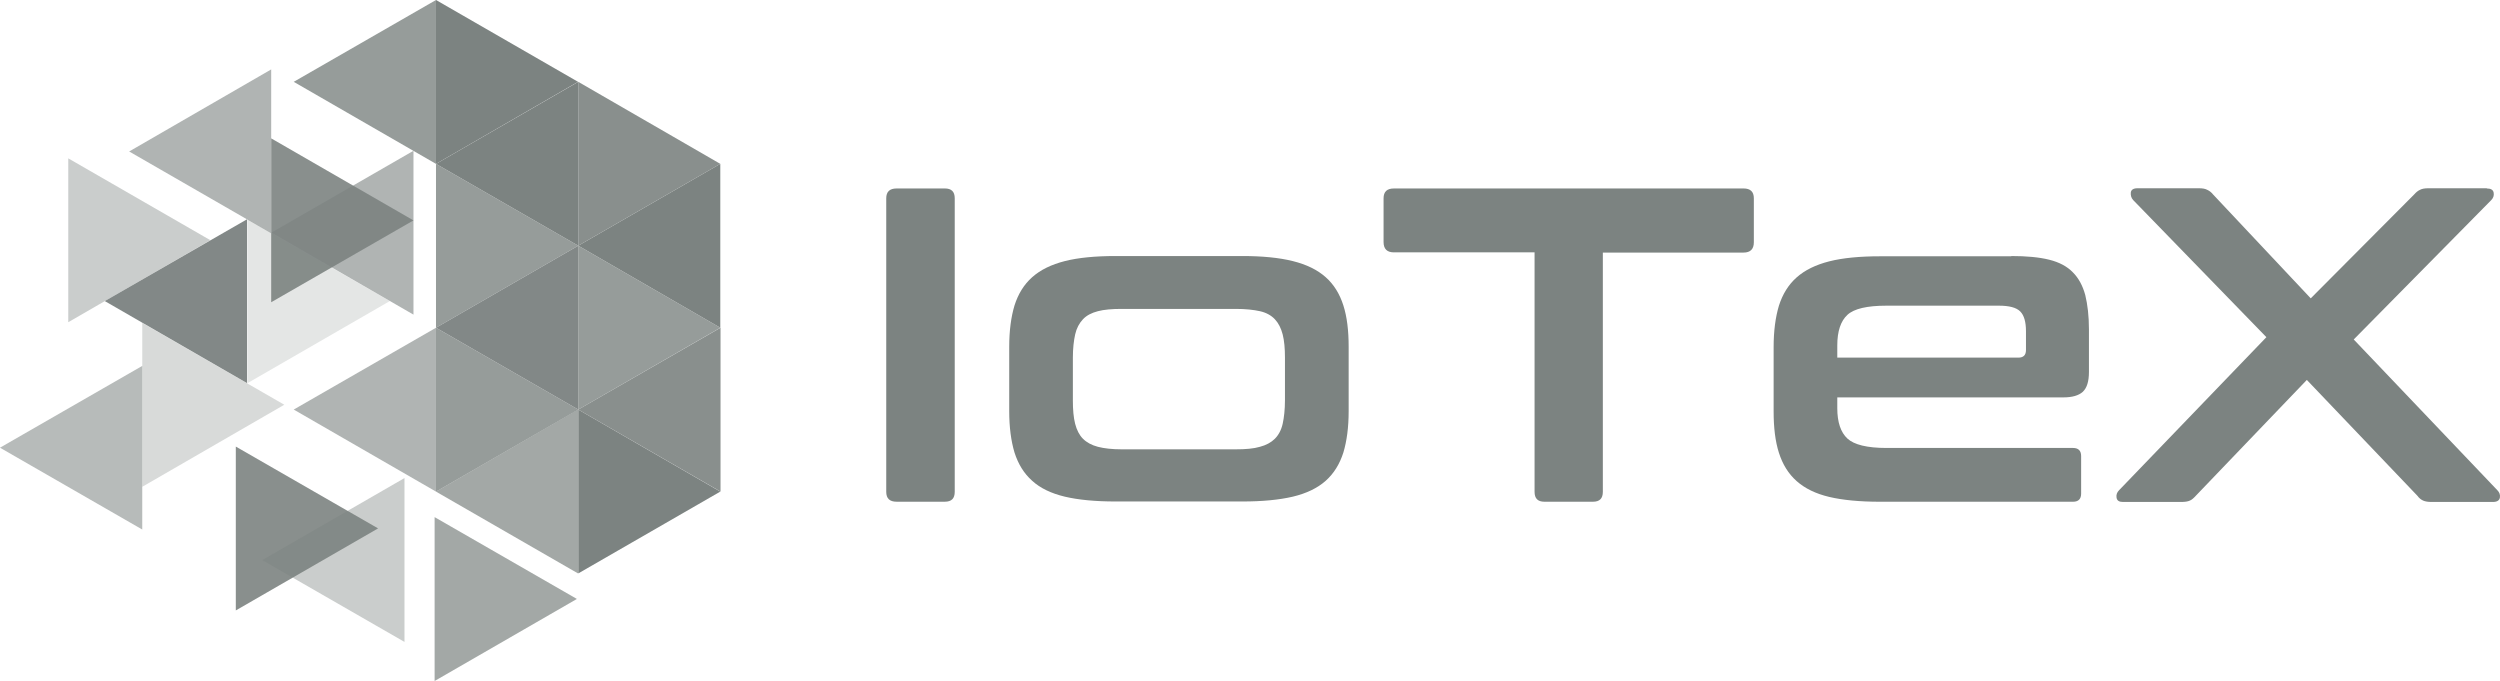
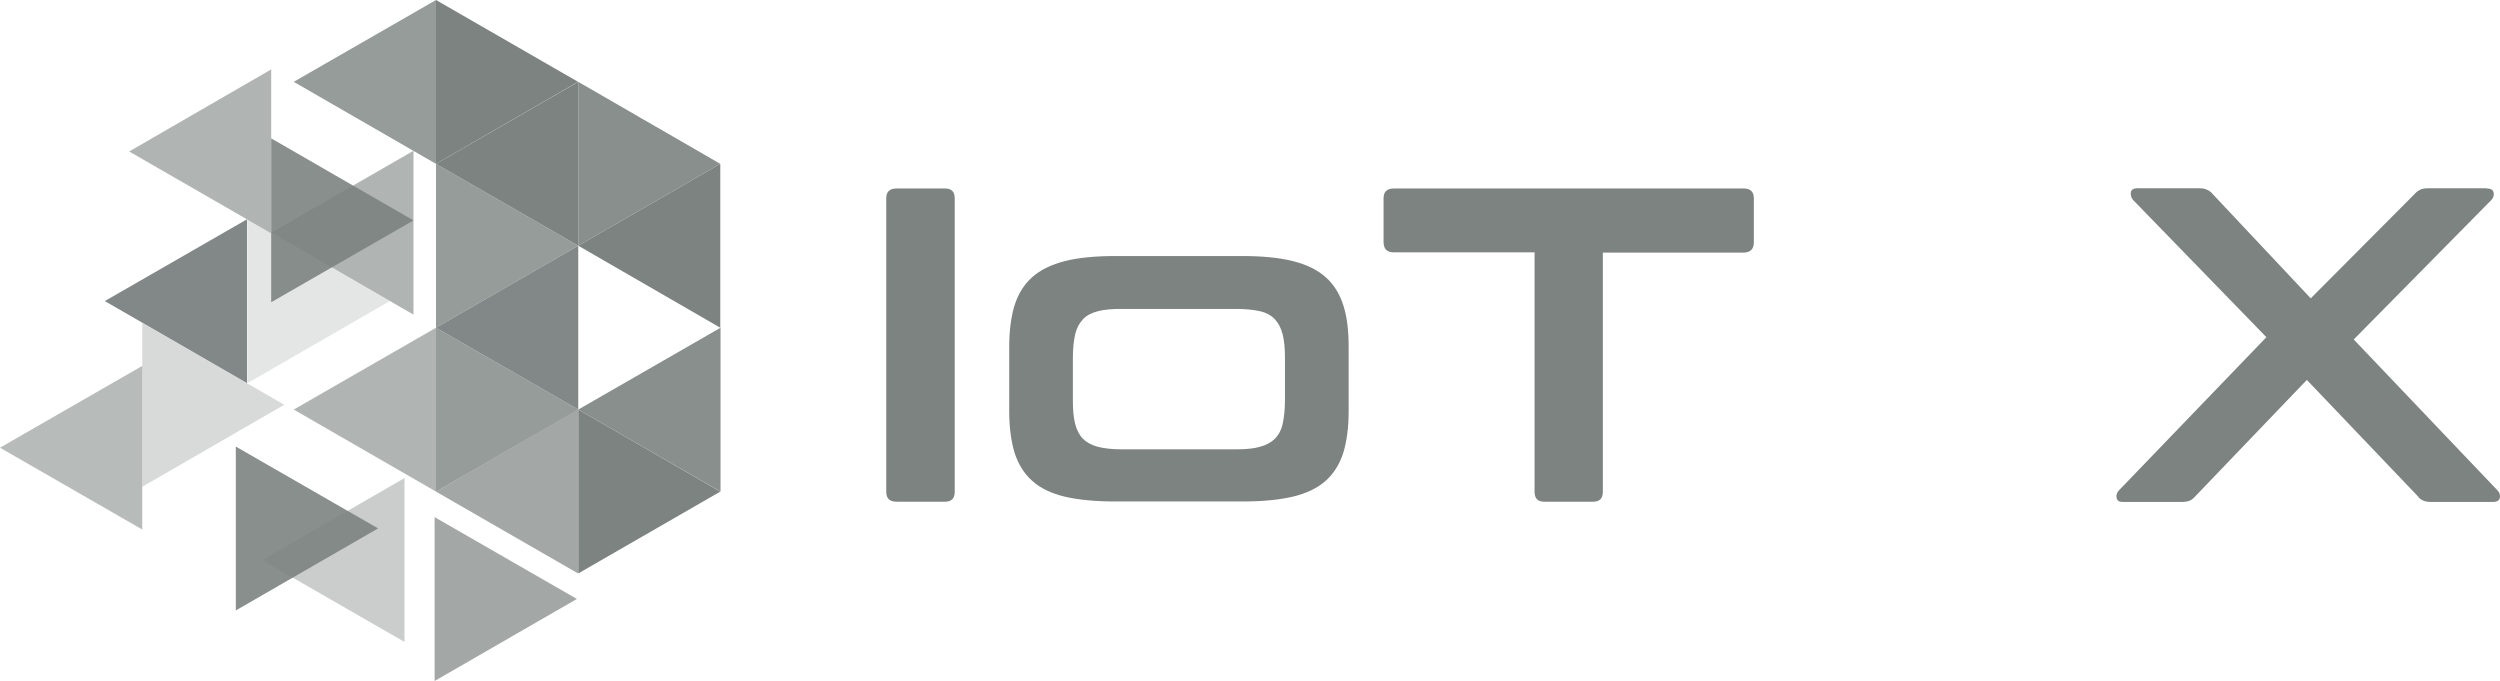
<svg xmlns="http://www.w3.org/2000/svg" version="1.1" id="Layer_1" x="0px" y="0px" viewBox="0 0 139.502 38" style="enable-background:new 0 0 139.502 38;" xml:space="preserve">
  <style type="text/css">
	.st0{fill:#7C8381;}
	.st1{opacity:0.9;fill:#7C8381;enable-background:new    ;}
	.st2{opacity:0.8;fill:#7C8381;enable-background:new    ;}
	.st3{opacity:0.4;fill:#7C8381;enable-background:new    ;}
	.st4{opacity:0.2;fill:#7C8381;enable-background:new    ;}
	.st5{opacity:0.3;fill:#7C8381;enable-background:new    ;}
	.st6{opacity:0.7;fill:#7C8381;enable-background:new    ;}
	.st7{opacity:0.6;fill:#7C8381;enable-background:new    ;}
	.st8{opacity:0.95;fill:#7C8381;enable-background:new    ;}
	.st9{opacity:0.55;fill:#7C8381;enable-background:new    ;}
</style>
  <g>
    <path class="st0" d="M52.723,10.516c0.372,0,0.552,0.18,0.552,0.551v16.377   c0,0.372-0.18,0.552-0.552,0.552h-2.693c-0.385,0-0.577-0.18-0.577-0.552   V11.068c0-0.372,0.192-0.551,0.577-0.551H52.723z" />
    <path class="st0" d="M69.318,14.287c1.116,0,2.052,0.09,2.822,0.282   c0.769,0.192,1.372,0.487,1.834,0.898c0.462,0.41,0.782,0.936,0.987,1.577   s0.295,1.411,0.295,2.308v3.591c0,0.898-0.103,1.667-0.295,2.308   c-0.205,0.641-0.526,1.167-0.987,1.578c-0.462,0.41-1.077,0.705-1.834,0.885   c-0.77,0.18-1.706,0.269-2.822,0.269h-7.066c-1.129,0-2.078-0.09-2.834-0.269   c-0.757-0.18-1.372-0.474-1.821-0.885c-0.462-0.41-0.782-0.936-0.987-1.578   c-0.192-0.641-0.295-1.411-0.295-2.308v-3.591c0-0.898,0.103-1.667,0.295-2.308   c0.205-0.641,0.526-1.167,0.987-1.577c0.462-0.41,1.065-0.705,1.821-0.898   c0.757-0.192,1.706-0.282,2.834-0.282H69.318z M59.866,22.328   c0,0.539,0.039,0.975,0.128,1.321c0.09,0.346,0.231,0.628,0.436,0.834   c0.205,0.205,0.487,0.359,0.833,0.449c0.346,0.09,0.795,0.141,1.321,0.141   h6.374c0.551,0,1-0.038,1.347-0.141c0.346-0.09,0.628-0.244,0.833-0.449   c0.205-0.205,0.359-0.487,0.436-0.834c0.077-0.346,0.128-0.795,0.128-1.321   v-2.373c0-0.513-0.039-0.949-0.128-1.295c-0.09-0.346-0.231-0.628-0.436-0.846   c-0.205-0.218-0.487-0.372-0.833-0.449c-0.346-0.077-0.795-0.128-1.347-0.128   H62.585c-0.539,0-0.975,0.038-1.321,0.128c-0.346,0.09-0.628,0.231-0.833,0.449   c-0.205,0.218-0.359,0.5-0.436,0.846c-0.077,0.346-0.128,0.782-0.128,1.295   V22.328z" />
    <path class="st0" d="M97.289,10.516c0.385,0,0.577,0.18,0.577,0.551v2.45   c0,0.385-0.192,0.577-0.577,0.577h-7.849v13.351c0,0.372-0.18,0.552-0.552,0.552   h-2.706c-0.372,0-0.552-0.18-0.552-0.552V14.082h-7.849   c-0.385,0-0.577-0.192-0.577-0.577v-2.437c0-0.372,0.192-0.551,0.577-0.551   H97.289z" />
-     <path class="st0" d="M112.23,14.287c0.846,0,1.552,0.064,2.116,0.205   c0.564,0.141,1,0.372,1.321,0.705c0.321,0.321,0.551,0.744,0.693,1.27   c0.128,0.526,0.205,1.167,0.205,1.911v2.373c0,0.539-0.115,0.898-0.346,1.116   c-0.231,0.205-0.59,0.308-1.077,0.308h-12.62v0.603   c0,0.782,0.192,1.347,0.564,1.693c0.372,0.346,1.103,0.526,2.18,0.526h10.414   c0.295,0,0.449,0.154,0.449,0.449v2.103c0,0.295-0.154,0.449-0.449,0.449h-10.773   c-1.129,0-2.078-0.09-2.834-0.269c-0.757-0.18-1.359-0.474-1.821-0.885   c-0.462-0.41-0.782-0.936-0.987-1.578c-0.205-0.641-0.295-1.411-0.295-2.308   v-3.591c0-0.898,0.103-1.667,0.295-2.308c0.205-0.641,0.526-1.167,0.987-1.577   c0.462-0.41,1.065-0.705,1.821-0.898c0.757-0.192,1.706-0.282,2.834-0.282   h7.323V14.287z M102.509,19.956h10.119c0.282,0,0.423-0.141,0.423-0.423v-1.052   c0-0.513-0.103-0.885-0.321-1.103c-0.218-0.218-0.615-0.321-1.193-0.321h-6.271   c-1.077,0-1.808,0.167-2.18,0.513c-0.372,0.346-0.564,0.911-0.564,1.706v0.68   H102.509z" />
    <path class="st0" d="M138.765,10.517c0.231,0,0.359,0.077,0.385,0.244   c0.026,0.154-0.026,0.295-0.141,0.41l-7.669,7.772l8.015,8.413   c0.115,0.115,0.167,0.257,0.141,0.41c-0.026,0.154-0.154,0.244-0.385,0.244   h-3.424c-0.205,0-0.359-0.026-0.474-0.077c-0.115-0.051-0.231-0.141-0.321-0.269   l-6.169-6.464l-6.195,6.464c-0.115,0.128-0.231,0.231-0.333,0.269   c-0.103,0.051-0.269,0.077-0.487,0.077h-3.245c-0.218,0-0.333-0.077-0.359-0.244   c-0.026-0.154,0.026-0.295,0.141-0.41l8.221-8.541l-7.438-7.656   c-0.103-0.115-0.141-0.257-0.128-0.41c0.013-0.154,0.141-0.244,0.372-0.244   h3.424c0.205,0,0.359,0.026,0.474,0.09c0.115,0.051,0.231,0.141,0.321,0.256   l5.45,5.797l5.771-5.797c0.103-0.115,0.205-0.205,0.321-0.256   c0.115-0.064,0.269-0.09,0.474-0.09h3.257V10.517z" />
    <path class="st0" d="M24.329,0v9.144l7.926-4.578L24.329,0z" />
    <path class="st1" d="M32.267,4.566v9.144l7.926-4.566L32.267,4.566z" />
    <path class="st2" d="M24.329,9.144v9.144l7.939-4.578L24.329,9.144z" />
-     <path class="st2" d="M32.267,13.71v9.144l7.926-4.566L32.267,13.71z" />
    <path class="st2" d="M24.329,18.288v9.144l7.939-4.578L24.329,18.288z" />
    <path class="st0" d="M32.267,22.854v9.144l7.926-4.566L32.267,22.854z" />
-     <path class="st3" d="M3.809,8.836v9.144l7.926-4.578L3.809,8.836z" />
    <path class="st4" d="M13.812,12.235v9.144l7.939-4.579L13.812,12.235z" />
    <path class="st5" d="M7.938,18.019v9.144l7.926-4.578L7.938,18.019z" />
    <path class="st1" d="M13.158,24.919v9.144l7.939-4.578L13.158,24.919z" />
-     <path class="st6" d="M24.252,28.856V38l7.939-4.578L24.252,28.856z" />
+     <path class="st6" d="M24.252,28.856V38l7.939-4.578L24.252,28.856" />
    <path class="st1" d="M15.133,7.721v9.144l7.939-4.566L15.133,7.721z" />
    <path class="st2" d="M24.329,0v9.144L16.39,4.566L24.329,0z" />
    <path class="st7" d="M15.133,3.873v9.144L7.207,8.452L15.133,3.873z" />
    <path class="st7" d="M23.072,8.413v9.144l-7.926-4.578L23.072,8.413z" />
    <path class="st8" d="M13.786,12.235v9.144l-7.939-4.579L13.786,12.235z" />
    <path class="st7" d="M24.329,18.288v9.144l-7.939-4.578L24.329,18.288z" />
    <path class="st9" d="M7.938,20.417v9.131l-7.939-4.566L7.938,20.417z" />
    <path class="st0" d="M40.193,9.144v9.144l-7.926-4.578L40.193,9.144z" />
    <path class="st8" d="M32.267,13.71v9.144l-7.939-4.566L32.267,13.71z" />
    <path class="st1" d="M40.206,18.288v9.144l-7.939-4.578L40.206,18.288z" />
    <path class="st6" d="M32.254,22.854v9.144l-7.926-4.566L32.254,22.854z" />
    <path class="st3" d="M22.571,26.676v9.144l-7.939-4.566L22.571,26.676z" />
    <path class="st0" d="M32.267,4.566v9.144l-7.939-4.566L32.267,4.566z" />
  </g>
</svg>